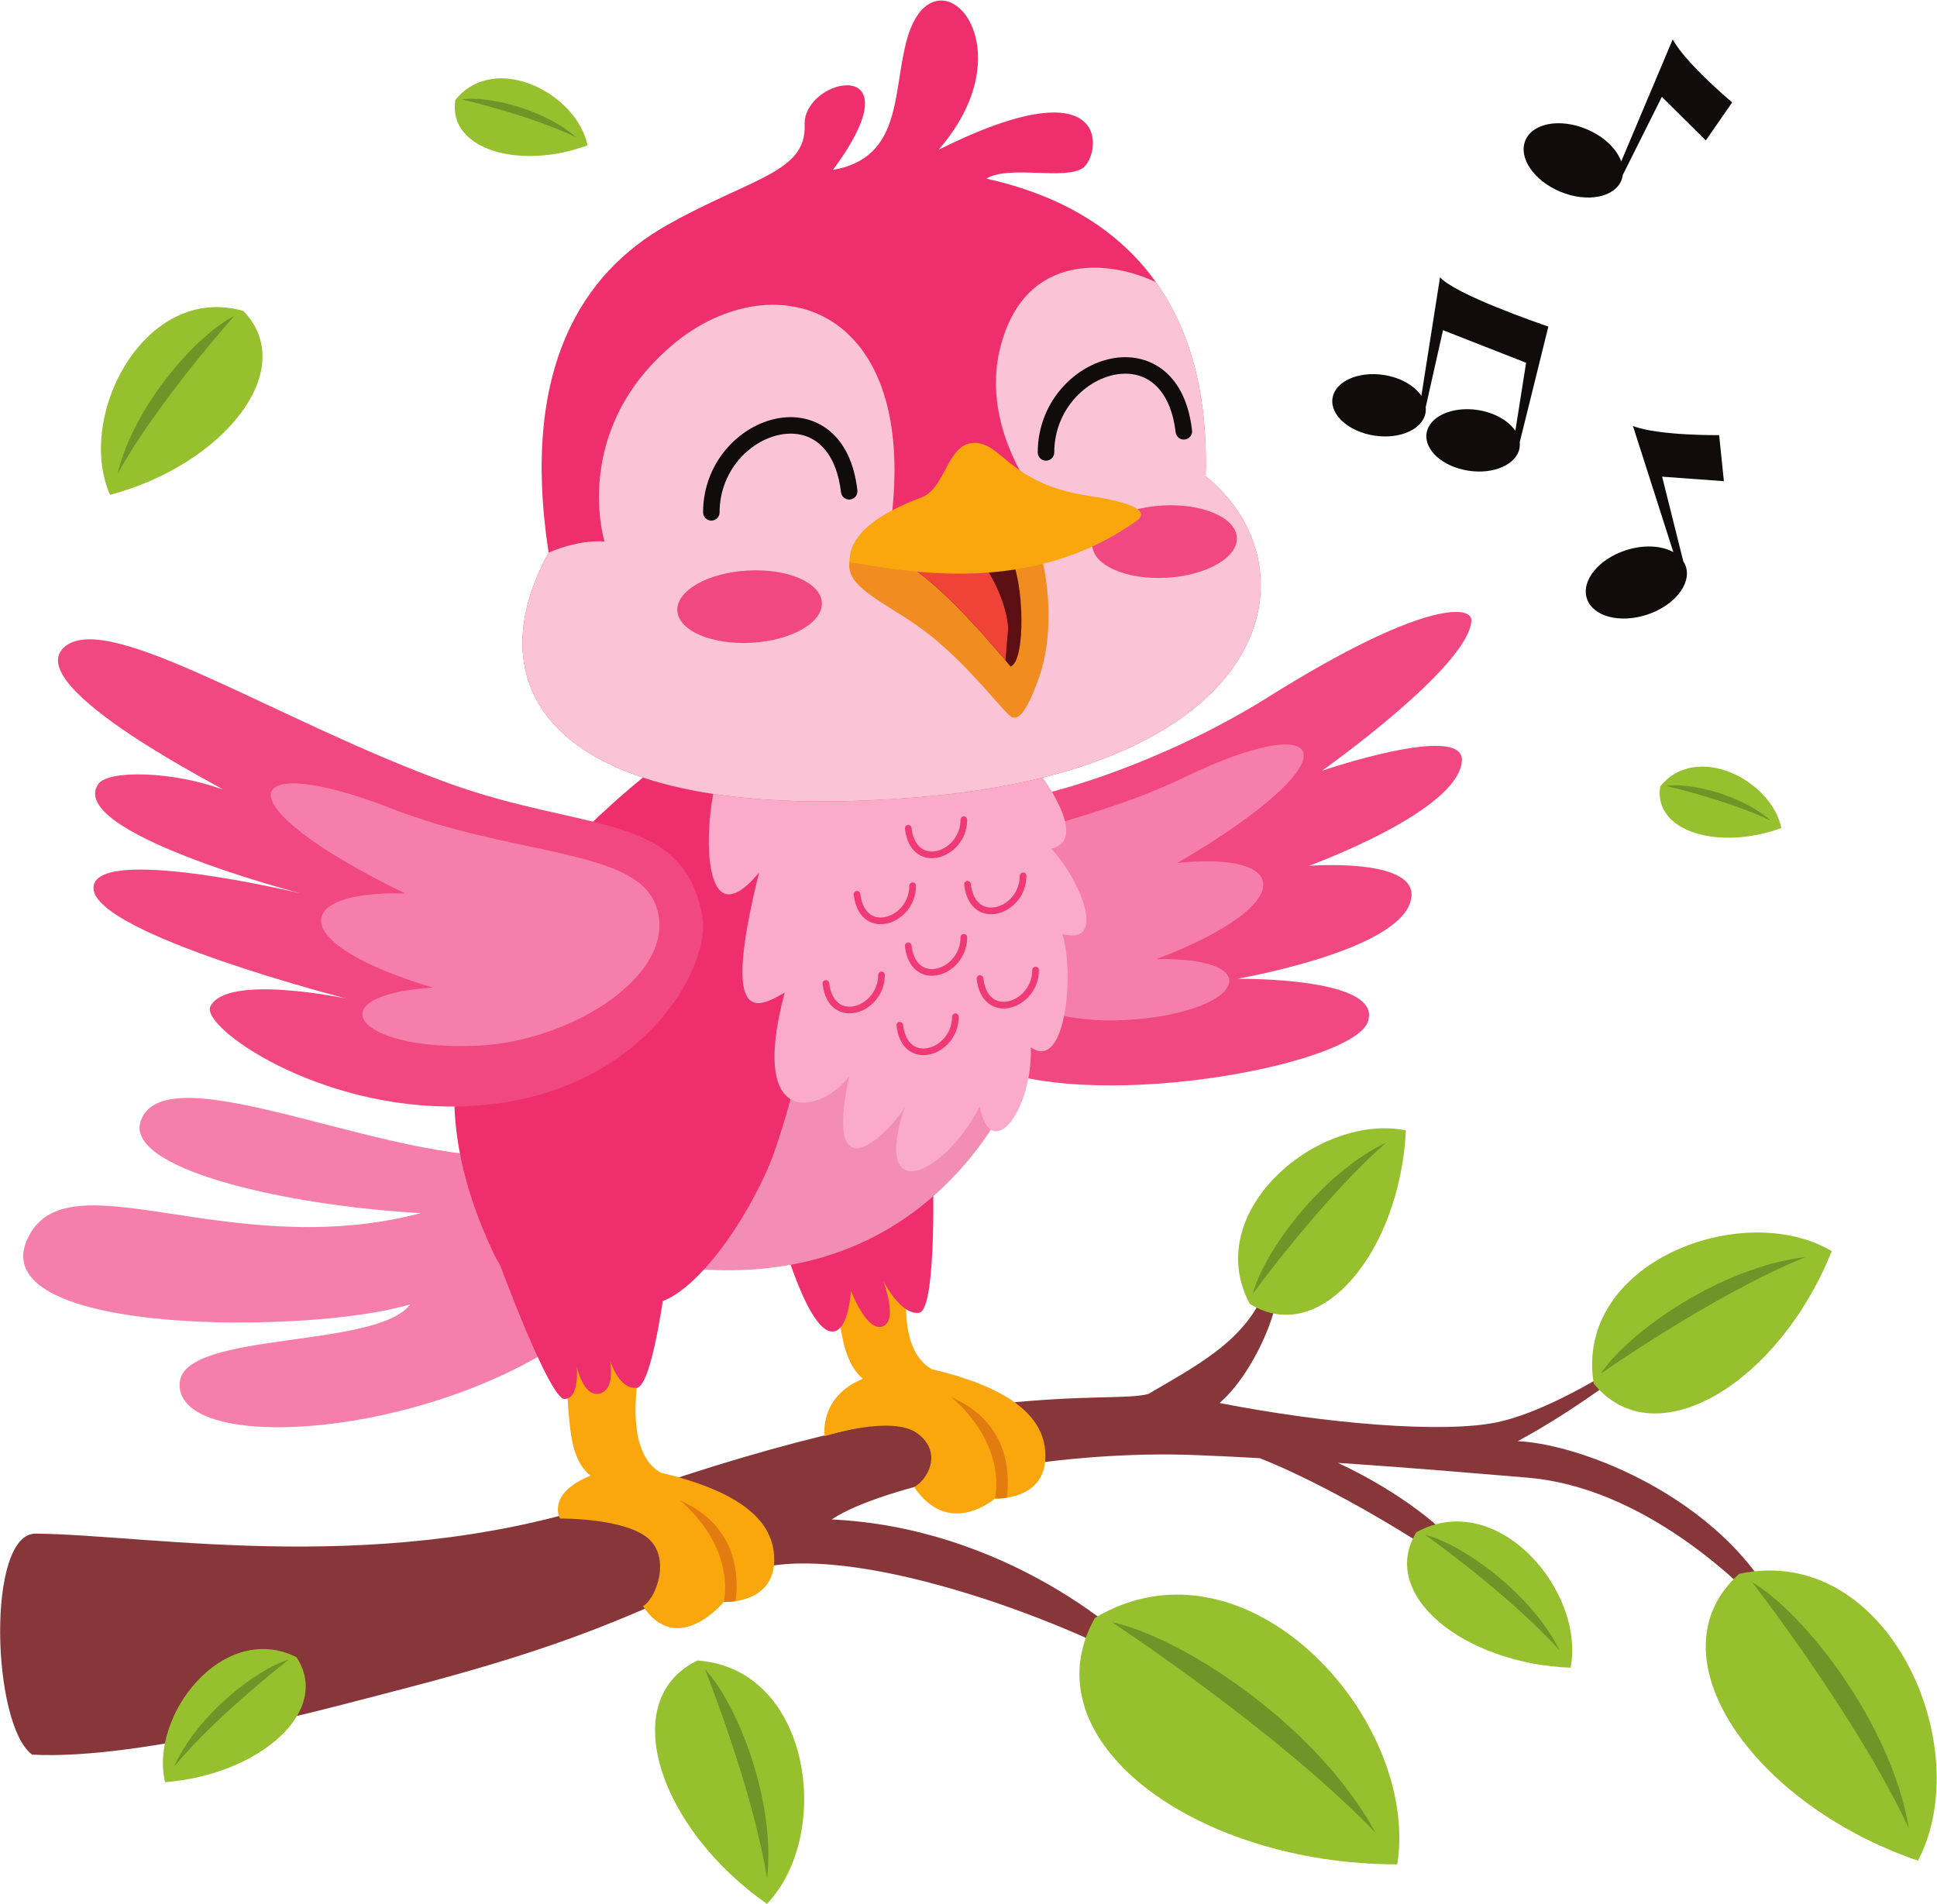
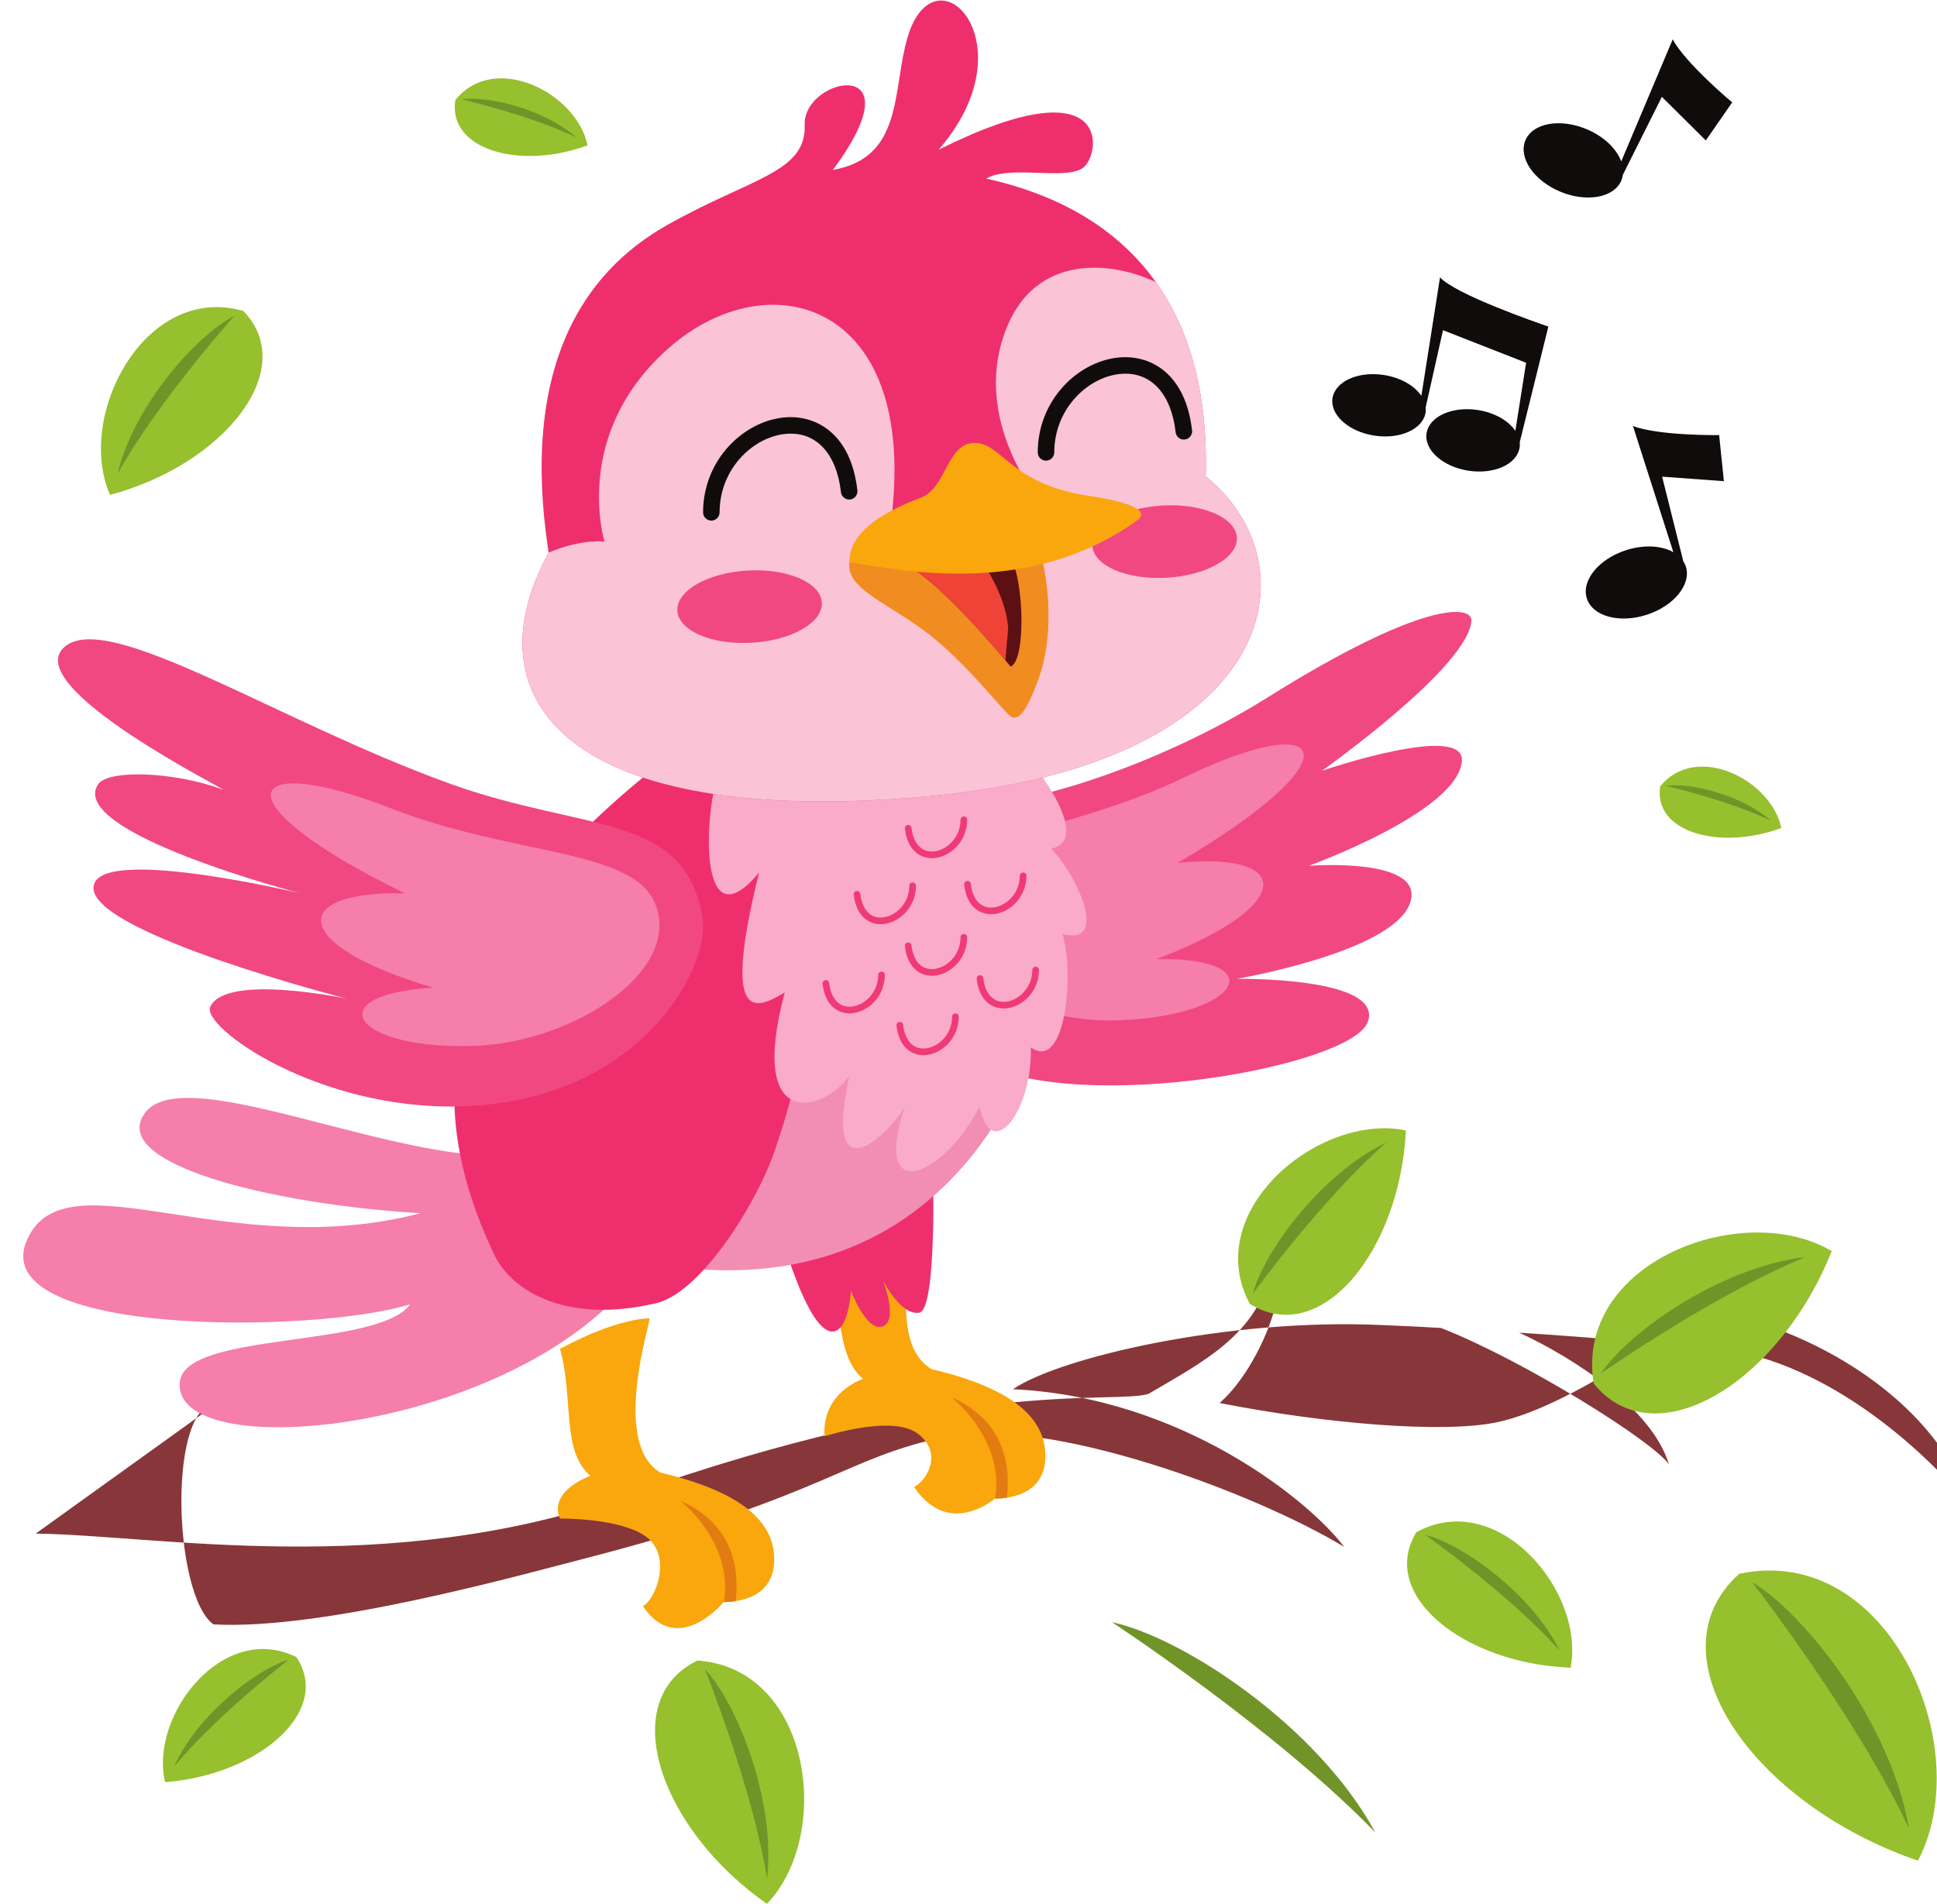
<svg xmlns="http://www.w3.org/2000/svg" width="2643.3" height="2598.5" version="1.1" viewBox="0 0 2643.3 2598.5">
  <g transform="matrix(1.333 0 0 -1.333 752.23 3096.3)">
-     <path d="m-527.78 752.41c121.58-1.22 362.15-46.87 603.06 38.66 347.3 123.3 498.16 93.42 536 104.36 56.06 32.86 109.58 59.94 125.04 123.72 23.2 0-7.64-94.32-52.1-132.98 108.25-21.26 228.9-31.35 284.05-19.72 82.57 17.42 206.82 114.04 206.82 114.04s-88.92-81.18-185.56-133.36c75.38-3.87 235.81-71.52 278.34-201.02-52.19 63.78-155.27 154.38-268.73 163.65-52.39 4.27-112.9 9.75-193.78 15.07 55.74-25.7 136.41-77.87 153.26-134.85-16.2 23.61-147.84 106.09-233.3 139.69-26.99 1.56-29.05 1.52-60.51 2.96-157.73 7.23-330.28-33.29-377.7-65.71 173.66-8.11 304.26-115.02 339.04-161.4-92.78 56.05-302.98 134.03-407.35 112.77s-120.65-59.66-362.38-122.72c-73.515-18.89-274.83-75.61-387.79-69.47-41.458 30.08-47.242 226.83 3.602 226.31" fill="#873739" />
-     <path d="m556.55 666.07c154.36 92.38 332.91-102.37 309.6-252.33-207.23 0-379.51 127.49-309.6 252.33" fill="#96c02e" />
+     <path d="m-527.78 752.41c121.58-1.22 362.15-46.87 603.06 38.66 347.3 123.3 498.16 93.42 536 104.36 56.06 32.86 109.58 59.94 125.04 123.72 23.2 0-7.64-94.32-52.1-132.98 108.25-21.26 228.9-31.35 284.05-19.72 82.57 17.42 206.82 114.04 206.82 114.04c75.38-3.87 235.81-71.52 278.34-201.02-52.19 63.78-155.27 154.38-268.73 163.65-52.39 4.27-112.9 9.75-193.78 15.07 55.74-25.7 136.41-77.87 153.26-134.85-16.2 23.61-147.84 106.09-233.3 139.69-26.99 1.56-29.05 1.52-60.51 2.96-157.73 7.23-330.28-33.29-377.7-65.71 173.66-8.11 304.26-115.02 339.04-161.4-92.78 56.05-302.98 134.03-407.35 112.77s-120.65-59.66-362.38-122.72c-73.515-18.89-274.83-75.61-387.79-69.47-41.458 30.08-47.242 226.83 3.602 226.31" fill="#873739" />
    <path d="m574.03 661.7c71.16-14.98 209.73-104.87 269.65-215.35-101.12 104.86-269.65 215.35-269.65 215.35" fill="#709428" />
    <path d="m149.63 622.46c116.43-8.07 139.26-177.95 71.24-249.13-110.32 76.85-154.75 208.6-71.24 249.13" fill="#96c02e" />
    <path d="m157.31 613.65c32.324-34.36 72.757-133.6 63.685-214.63-14.942 93.32-63.685 214.63-63.685 214.63" fill="#709428" />
    <path d="m-315.23 2004.4c-100.7 28.88-172.03-107.44-136.46-188.34 116.62 31.02 194.49 128.55 136.46 188.34" fill="#96c02e" />
    <path d="m-324.42 1999.3c-37.803-19.08-102.33-90.41-119.52-161.55 41.21 74.15 119.52 161.55 119.52 161.55" fill="#709428" />
    <path d="m-98.167 2220.4c40.432 50.17 124.57 6.84 135.32-46.45-69.648-25.67-143.34-4.17-135.32 46.45" fill="#96c02e" />
    <path d="m-91.751 2221.1c25.771 3.78 83.48-9.26 117.31-38.96-46.978 22.71-117.31 38.96-117.31 38.96" fill="#709428" />
    <path d="m1135.3 1517.5c37.04 45.96 114.12 6.27 123.96-42.55-63.8-23.52-131.32-3.82-123.96 42.55" fill="#96c02e" />
    <path d="m1141.2 1518.1c23.6 3.46 76.47-8.48 107.46-35.7-43.04 20.81-107.46 35.7-107.46 35.7" fill="#709428" />
    <path d="m-260.88 625.96c-74.857 37.27-150.62-59.4-134.43-128.07 96.046 7.45 171.31 72.72 134.43 128.07" fill="#96c02e" />
    <path d="m-268.82 623.3c-32.442-9.5-93.436-56.13-117.24-109.49 43.099 52.24 117.24 109.49 117.24 109.49" fill="#709428" />
    <path d="m1216.2 711.28c152.47 32.39 244.17-177.4 182.96-293.78-169.89 58.18-275.33 211.06-182.96 293.78" fill="#96c02e" />
    <path d="m1229.3 702.79c54.13-32.26 142.49-144.86 160.59-252.25-53.45 114.35-160.59 252.25-160.59 252.25" fill="#709428" />
    <path d="m1067.2 906.11c-20.03 124.01 152.46 189.5 243.71 135.62-53.56-134.44-180.8-213.25-243.71-135.62" fill="#96c02e" />
    <path d="m1074.5 916.31c28.11 42.29 122.24 108.96 209.4 119.27-94.16-38.49-209.4-119.27-209.4-119.27" fill="#709428" />
    <path d="m885.62 753.82c82.97 45.59 173.09-60.28 157.93-138.69-108.98 4.02-197.11 74.4-157.93 138.69" fill="#96c02e" />
    <path d="m894.73 751.19c37.13-9.26 108.26-59.21 137.64-118.47-51.15 57.1-137.64 118.47-137.64 118.47" fill="#709428" />
    <path d="m715.11 987.71c-50.67 94.94 70.94 195.91 159.85 177.58-6.08-123.82-87.31-223.02-159.85-177.58" fill="#96c02e" />
    <path d="m718.23 998.02c11.04 42.08 68.82 122.24 136.59 154.8-65.63-57.34-136.59-154.8-136.59-154.8" fill="#709428" />
    <path d="m450.98 1500.6c48.27 2.55 172 38.89 283.19 108.54 156.82 98.22 208.97 94.69 207.82 77.9-3.26-47.55-152.92-153.43-152.92-153.43s145.91 49.77 143.21 10.09c-3.53-52.02-156.7-107.46-156.7-107.46s122.86 9.64 103.02-39.67c-19.83-49.31-176.71-76.05-176.71-76.05s151.55 2.3 133.93-44.43c-17.02-45.15-290.8-95.23-397.23-41.35-82.38 41.7-52.37 262.44 12.39 265.86" fill="#f14881" />
    <path d="m648.22 1526.9c149.47 72.25 178.35 21.02-7.07-87.73 117.43 12.09 123.77-43.09-21.47-98.46 119.31 2.14 87.39-58.19-39.53-62.73-99.41-3.56-216.5 59.98-193.48 131.28 18.59 57.56 142.53 60.11 261.55 117.64" fill="#f57eab" />
    <path d="m376.26 1073.1c1.58-2.37-37.96-123.12 13.45-152.38 101.24-23.73 116.48-62.09 116.16-89.8-0.52-45.26-51.56-42.55-51.56-42.55s-47.19-41.23-82.78 11.76c13.45 7.12 29.78 34.91 3.68 54.68s-95.24-2.65-95.24-2.65-6.572 40 39.09 58.81c-29.927 25.21-21.367 85.15-35.603 136.56 60.113 32.43 92.803 25.57 92.803 25.57" fill="#f9a70d" />
    <path d="m466.46 789.14c3.73 31.1-1.21 78.34-56.69 102.93 38.17-33.12 50.28-72.85 44.54-103.73 0 0 5.13-0.27 12.15 0.8" fill="#e37c10" />
    <path d="m100.66 972.82c1.582-2.37-39.974-128.76 11.435-158.02 101.24-23.73 116.48-62.09 116.16-89.8-0.519-45.26-51.566-42.55-51.566-42.55s-47.246-57.32-82.837-4.33c13.446 7.12 29.845 50.99 3.745 70.77-26.1 19.77-88.593 18.95-88.593 18.95s-14.604 25.07 31.057 43.87c-29.926 25.22-16.821 78.49-31.057 129.9 60.109 32.42 91.658 31.21 91.658 31.21" fill="#f9a70d" />
    <path d="m188.83 683.25c3.738 31.1-1.204 78.33-56.682 102.93 38.17-33.13 50.279-72.86 44.532-103.73 0 0 5.129-0.27 12.15 0.8" fill="#e37c10" />
    <path d="m-19.962 1141.6c-124.64-22.34-372.78 108.07-400.13 33.86-17.877-48.52 143.29-86.66 286.39-94.92-196.8-51.8-363.26 61.11-402.74-26.86-44.691-99.59 293.36-97 392.15-66.45-33.902-45.76-230.9-27.26-235.95-79.7-8.056-83.72 320.08-54.45 454.09 94.26 87.668 97.28-22.457 152.6-93.815 139.81" fill="#f57eab" />
    <path d="m390.64 1130.7s4.85-149.2-14.02-152.12c-18.88-2.91-36.72 32.59-36.72 32.59s15.66-40.78-0.71-46.62c-16.361-5.84-32.428 36.59-32.428 36.59s-1.781-38.73-17.175-41.64c-30.115-5.68-63.951 133.72-63.951 133.72l165 37.48" fill="#ef2f6d" />
-     <path d="m121.45 1045.1s-15.151-142.28-34.212-143.46-27.21 29.05-27.21 29.05 6.445-30.53-10.383-34.85c-16.83-4.32-23.533 27.88-23.533 27.88s3.31-32.89-12.345-33.47c-15.656-0.57-67.657 141.27-67.657 141.27l175.34 13.58" fill="#ef2f6d" />
    <path d="m422.66 1580c117.11-64.09 132.03-343.19-35.51-485.49-166.24-141.18-390.12-32.53-390.12-32.53s24.145 377.96 146.74 503.21c44.401 45.36 182.55 67.54 278.88 14.81" fill="#f28eb4" />
    <path d="m143.78 1565.2c-280.06-204.27-271.88-379.71-202.22-526.92 18.128-38.31 75.033-70.99 164.47-50.23 45.936 9.27 103.1 100.35 122.22 154.93 95.462 272.39-12.148 462.48-84.473 422.22" fill="#ef2f6d" />
    <path d="m154.8 1383.5c8.66-50.93-63.266-188.69-247.94-193.61-146.54-3.9-265.68 81.56-255.87 102.16 16.373 34.38 139.94 8.08 139.94 8.08s-256.87 65.82-259.5 112.59c-2.628 46.77 211.67-4.64 211.67-4.64s-239.98 62.43-206.92 111.71c10.136 15.11 77.167 13.11 126.86-5.22 14.767-5.45-210.9 105.45-160.7 146.33 45.622 37.15 218.32-77.22 393.75-140.5 139.52-50.31 240.34-28.89 258.71-136.9" fill="#f14881" />
    <path d="m169.29 1524c-12.956-42.54-16.984-167.46 43.493-94.67-40.321-162.22 0.082-137.89 26.208-122.89-38.304-144.17 39.408-121.99 66.073-85.7-27.768-129.03 44.981-54.03 56.991-31.05-34.36-102.01 38.26-73.38 76.54 0 12.08-59.67 54.35-3.48 52.37 60.62 36.32-25.54 44.75 78.18 32.29 116.09 48.38-12.6 15.39 60.17-11.46 87.29 47.74 10.99-30.39 101.71-30.39 101.71l-312.12-31.4" fill="#f9abc9" />
    <g fill="#f03a76">
      <path d="m369.99 1419.2c1.89 0 3.42-1.53 3.42-3.41 0-10.37-3.88-20.19-10.92-27.65-6.52-6.92-15.15-11.17-23.66-11.65-12.341-0.71-26.499 6.86-29.168 30.2-0.214 1.87 1.13 3.57 3.002 3.78 1.876 0.21 3.563-1.13 3.777-3 1.807-15.82 10.034-24.85 21.999-24.17 13.59 0.77 28.14 14.01 28.14 32.49 0 1.88 1.53 3.41 3.41 3.41" />
      <path d="m338.11 1327.9c1.89 0 3.41-1.53 3.41-3.41 0-10.37-3.87-20.19-10.91-27.65-6.528-6.92-15.15-11.17-23.662-11.65-12.342-0.71-26.5 6.86-29.169 30.2-0.214 1.87 1.13 3.56 3.002 3.78 1.876 0.21 3.563-1.13 3.777-3 1.808-15.82 10.034-24.86 22.002-24.17 13.59 0.77 28.14 14.01 28.14 32.49 0 1.88 1.53 3.41 3.41 3.41" />
      <path d="m495.88 1332.9c1.89 0 3.42-1.52 3.42-3.41 0-10.36-3.88-20.18-10.92-27.65-6.53-6.92-15.15-11.16-23.66-11.65-12.34-0.7-26.5 6.86-29.17 30.21-0.21 1.87 1.13 3.56 3 3.77 1.88 0.22 3.57-1.13 3.78-3 1.81-15.81 10.03-24.85 22-24.17 13.59 0.78 28.14 14.02 28.14 32.49 0 1.89 1.53 3.41 3.41 3.41" />
      <path d="m413.77 1285.1c1.88 0 3.41-1.53 3.41-3.41 0-10.36-3.88-20.18-10.92-27.65-6.52-6.92-15.14-11.17-23.65-11.65-12.34-0.71-26.5 6.86-29.17 30.2-0.22 1.88 1.13 3.57 3 3.78 1.88 0.22 3.56-1.13 3.78-3 1.81-15.82 10.03-24.85 22-24.17 13.59 0.77 28.14 14.01 28.14 32.49 0 1.88 1.53 3.41 3.41 3.41" />
      <path d="m422.4 1486.8c1.89 0 3.41-1.53 3.41-3.42 0-10.36-3.87-20.18-10.91-27.65-6.53-6.92-15.15-11.16-23.66-11.65-12.34-0.7-26.5 6.86-29.17 30.21-0.21 1.87 1.13 3.56 3 3.77 1.88 0.22 3.57-1.13 3.78-3 1.81-15.81 10.03-24.85 22-24.17 13.59 0.78 28.14 14.02 28.14 32.49 0 1.89 1.53 3.42 3.41 3.42" />
      <path d="m483.07 1429.4c1.88 0 3.41-1.53 3.41-3.41 0-10.36-3.88-20.18-10.92-27.65-6.52-6.92-15.14-11.17-23.65-11.65-12.35-0.71-26.5 6.86-29.17 30.2-0.22 1.88 1.13 3.57 3 3.78 1.88 0.22 3.56-1.13 3.78-3 1.8-15.82 10.03-24.85 22-24.17 13.59 0.77 28.14 14.01 28.14 32.49 0 1.88 1.53 3.41 3.41 3.41" />
      <path d="m422.4 1366.4c1.89 0 3.41-1.52 3.41-3.41 0-10.36-3.87-20.18-10.91-27.65-6.53-6.92-15.15-11.16-23.66-11.65-12.34-0.7-26.5 6.86-29.17 30.21-0.21 1.87 1.13 3.56 3 3.77 1.88 0.22 3.57-1.13 3.78-3 1.81-15.81 10.03-24.85 22-24.17 13.59 0.78 28.14 14.02 28.14 32.49 0 1.89 1.53 3.41 3.41 3.41" />
    </g>
    <path d="m669.94 1835.1c113.4-91.29 74.47-296.91-290.21-328.26s-464.21 100.51-382.4 250.09c-29.21 189.38 35.174 286.61 120.78 335.11s143.26 53.73 141.33 102.9 117.78 73.56 28.903-46.12c72.668 12.59 60.578 82.02 76.438 135.71 27.98 94.72 126.77-5.85 31.8-115.02 180.49 89.91 165.99-5.99 147.61-18.75-18.38-12.77-75.09 3.33-98.82-10.83 136.32-30.25 229.95-121.92 224.57-304.83" fill="#ef2f6d" />
    <path d="m669.94 1835.1c2.5 84.93-16.36 150.18-50.92 198.75-48.9 23.28-121.25 26.08-151.23-43-42.91-98.9 38.09-188.53 38.09-188.53s-46.89-13-157.44-8.85c26.1 220.85-125.49 262.26-226.99 173.92s-66.9-199.14-66.9-199.14-23.466 3.13-57.221-11.32c-81.808-149.58 17.721-281.44 382.4-250.09 364.68 31.35 403.61 236.97 290.21 328.26" fill="#fbc3d6" />
    <path d="m277.05 1705.8c1.159-20.42-31.019-38.86-71.874-41.18-40.854-2.32-74.913 12.36-76.073 32.79-1.16 20.42 31.019 38.86 71.874 41.18 40.854 2.32 74.913-12.36 76.073-32.79" fill="#f14881" />
    <path d="m701.91 1772.4c1.16-20.43-31.02-38.87-71.87-41.19-40.86-2.32-74.92 12.36-76.08 32.79s31.02 38.86 71.88 41.18c40.85 2.32 74.91-12.36 76.07-32.78" fill="#f14881" />
    <path d="m499.61 1761.4c11.55-39.3 13.74-92.42-0.01-131.59-13.75-39.16-22.1-44.35-28.64-41.02s-41.62 50.41-82.4 82.99c-40.77 32.57-87.583 47.47-83.217 75.22 4.365 27.75 183.28 51.78 194.27 14.4" fill="#f18c20" />
    <path d="m470.11 1752.1c13.83-22.64 16.16-105.68 0.15-111.9-8.78 10.67-64.07 77.81-103.15 102.5 58.24 5.69 103 9.4 103 9.4" fill="#5d1013" />
    <path d="m464.96 1646.6c1.02 13.28 2.83 32.35 2.83 32.35-1.01 21.45-12.87 49.54-28.3 70.51-18.4-1.64-43.75-3.96-72.38-6.75 34.24-21.62 80.9-75.82 97.85-96.11" fill="#f04338" />
    <path d="m599.33 1789.5c14.06 10-5.17 19.01-49.22 25.59-81.73 12.21-88.39 55.24-117.84 54.15-27.02-1-28.22-45.95-53.03-55.71-20.17-7.94-74.895-28.66-73.897-66.5 56.997-8.76 184.08-35.73 293.99 42.47" fill="#f9a70d" />
    <path d="m163.91 1789.7c-4.669 0-8.454 3.78-8.454 8.45 0 25.69 9.608 50.02 27.054 68.53 16.165 17.14 37.533 27.67 58.626 28.87 30.585 1.74 65.673-17.01 72.286-74.86 0.53-4.64-2.8-8.83-7.439-9.36-4.651-0.53-8.83 2.8-9.36 7.44-4.481 39.2-24.867 61.59-54.525 59.9-33.678-1.92-69.734-34.73-69.734-80.52 0-4.67-3.785-8.45-8.454-8.45" fill="#100c0b" />
    <path d="m506.52 1851.1c-4.67 0-8.46 3.79-8.46 8.46 0 25.68 9.61 50.01 27.05 68.52 16.17 17.15 37.54 27.67 58.63 28.87 30.59 1.75 65.67-17.01 72.29-74.85 0.53-4.64-2.8-8.83-7.44-9.36-4.65-0.54-8.83 2.8-9.36 7.44-4.48 39.19-24.87 61.58-54.53 59.89-33.68-1.92-69.73-34.73-69.73-80.51 0-4.67-3.79-8.46-8.45-8.46" fill="#100c0b" />
    <path d="m-163.55 1494.9c-154.6 60.53-179.44 7.23 13.804-86.92-118.02 3.01-120.09-52.49 28.987-96.51-119.12-7.05-82.65-64.75 44.247-59.5 99.384 4.1 211.24 76.47 182.79 145.79-22.963 55.96-146.73 48.95-269.83 97.14" fill="#f57eab" />
    <g fill="#100c0b">
      <path d="m1107.4 1886.6 41.35-129.2c-11.98 6.75-30.14 7.94-48.62 1.96-28-9.1-45.87-31.24-39.9-49.47 5.93-18.23 33.37-25.68 61.38-16.58 27.93 9.11 45.8 31.23 39.91 49.48-0.68 1.88-1.58 3.66-2.59 5.31l-21.67 86.6 63.23-4.62-4.85 47.15s-62.15-0.75-88.24 9.37" />
      <path d="m1148.1 2282.5-52.71-125c-4.69 12.91-17.71 25.64-35.63 33.12-27.18 11.33-55.16 6.14-62.49-11.59-7.37-17.69 8.62-41.21 35.8-52.53 27.14-11.26 55.1-6.1 62.51 11.59 0.7 1.86 1.18 3.8 1.48 5.71l39.93 79.85 44.99-44.66 27 38.95s-47.66 39.89-60.88 64.56" />
      <path d="m1020.8 1988.4c-10.76 3.71-95.1 32.83-110.91 50.45l-19.09-121.35c-7.03 10.34-21.18 18.69-38.54 21.35-26.33 4.01-49.8-6.65-52.45-23.79-2.58-17.17 16.63-34.34 42.96-38.34 26.28-4 49.71 6.65 52.36 23.77 0.28 1.78 0.25 3.59 0.1 5.35l17.71 78.85 85.07-33.36-11-69.7c-6.94 10.28-21.12 18.65-38.51 21.34-26.28 4-49.76-6.65-52.39-23.82-2.59-17.16 16.61-34.33 42.87-38.35 26.36-4.01 49.83 6.65 52.43 23.84 0.26 1.77 0.25 3.57 0.08 5.3l29.31 118.46" />
    </g>
  </g>
</svg>